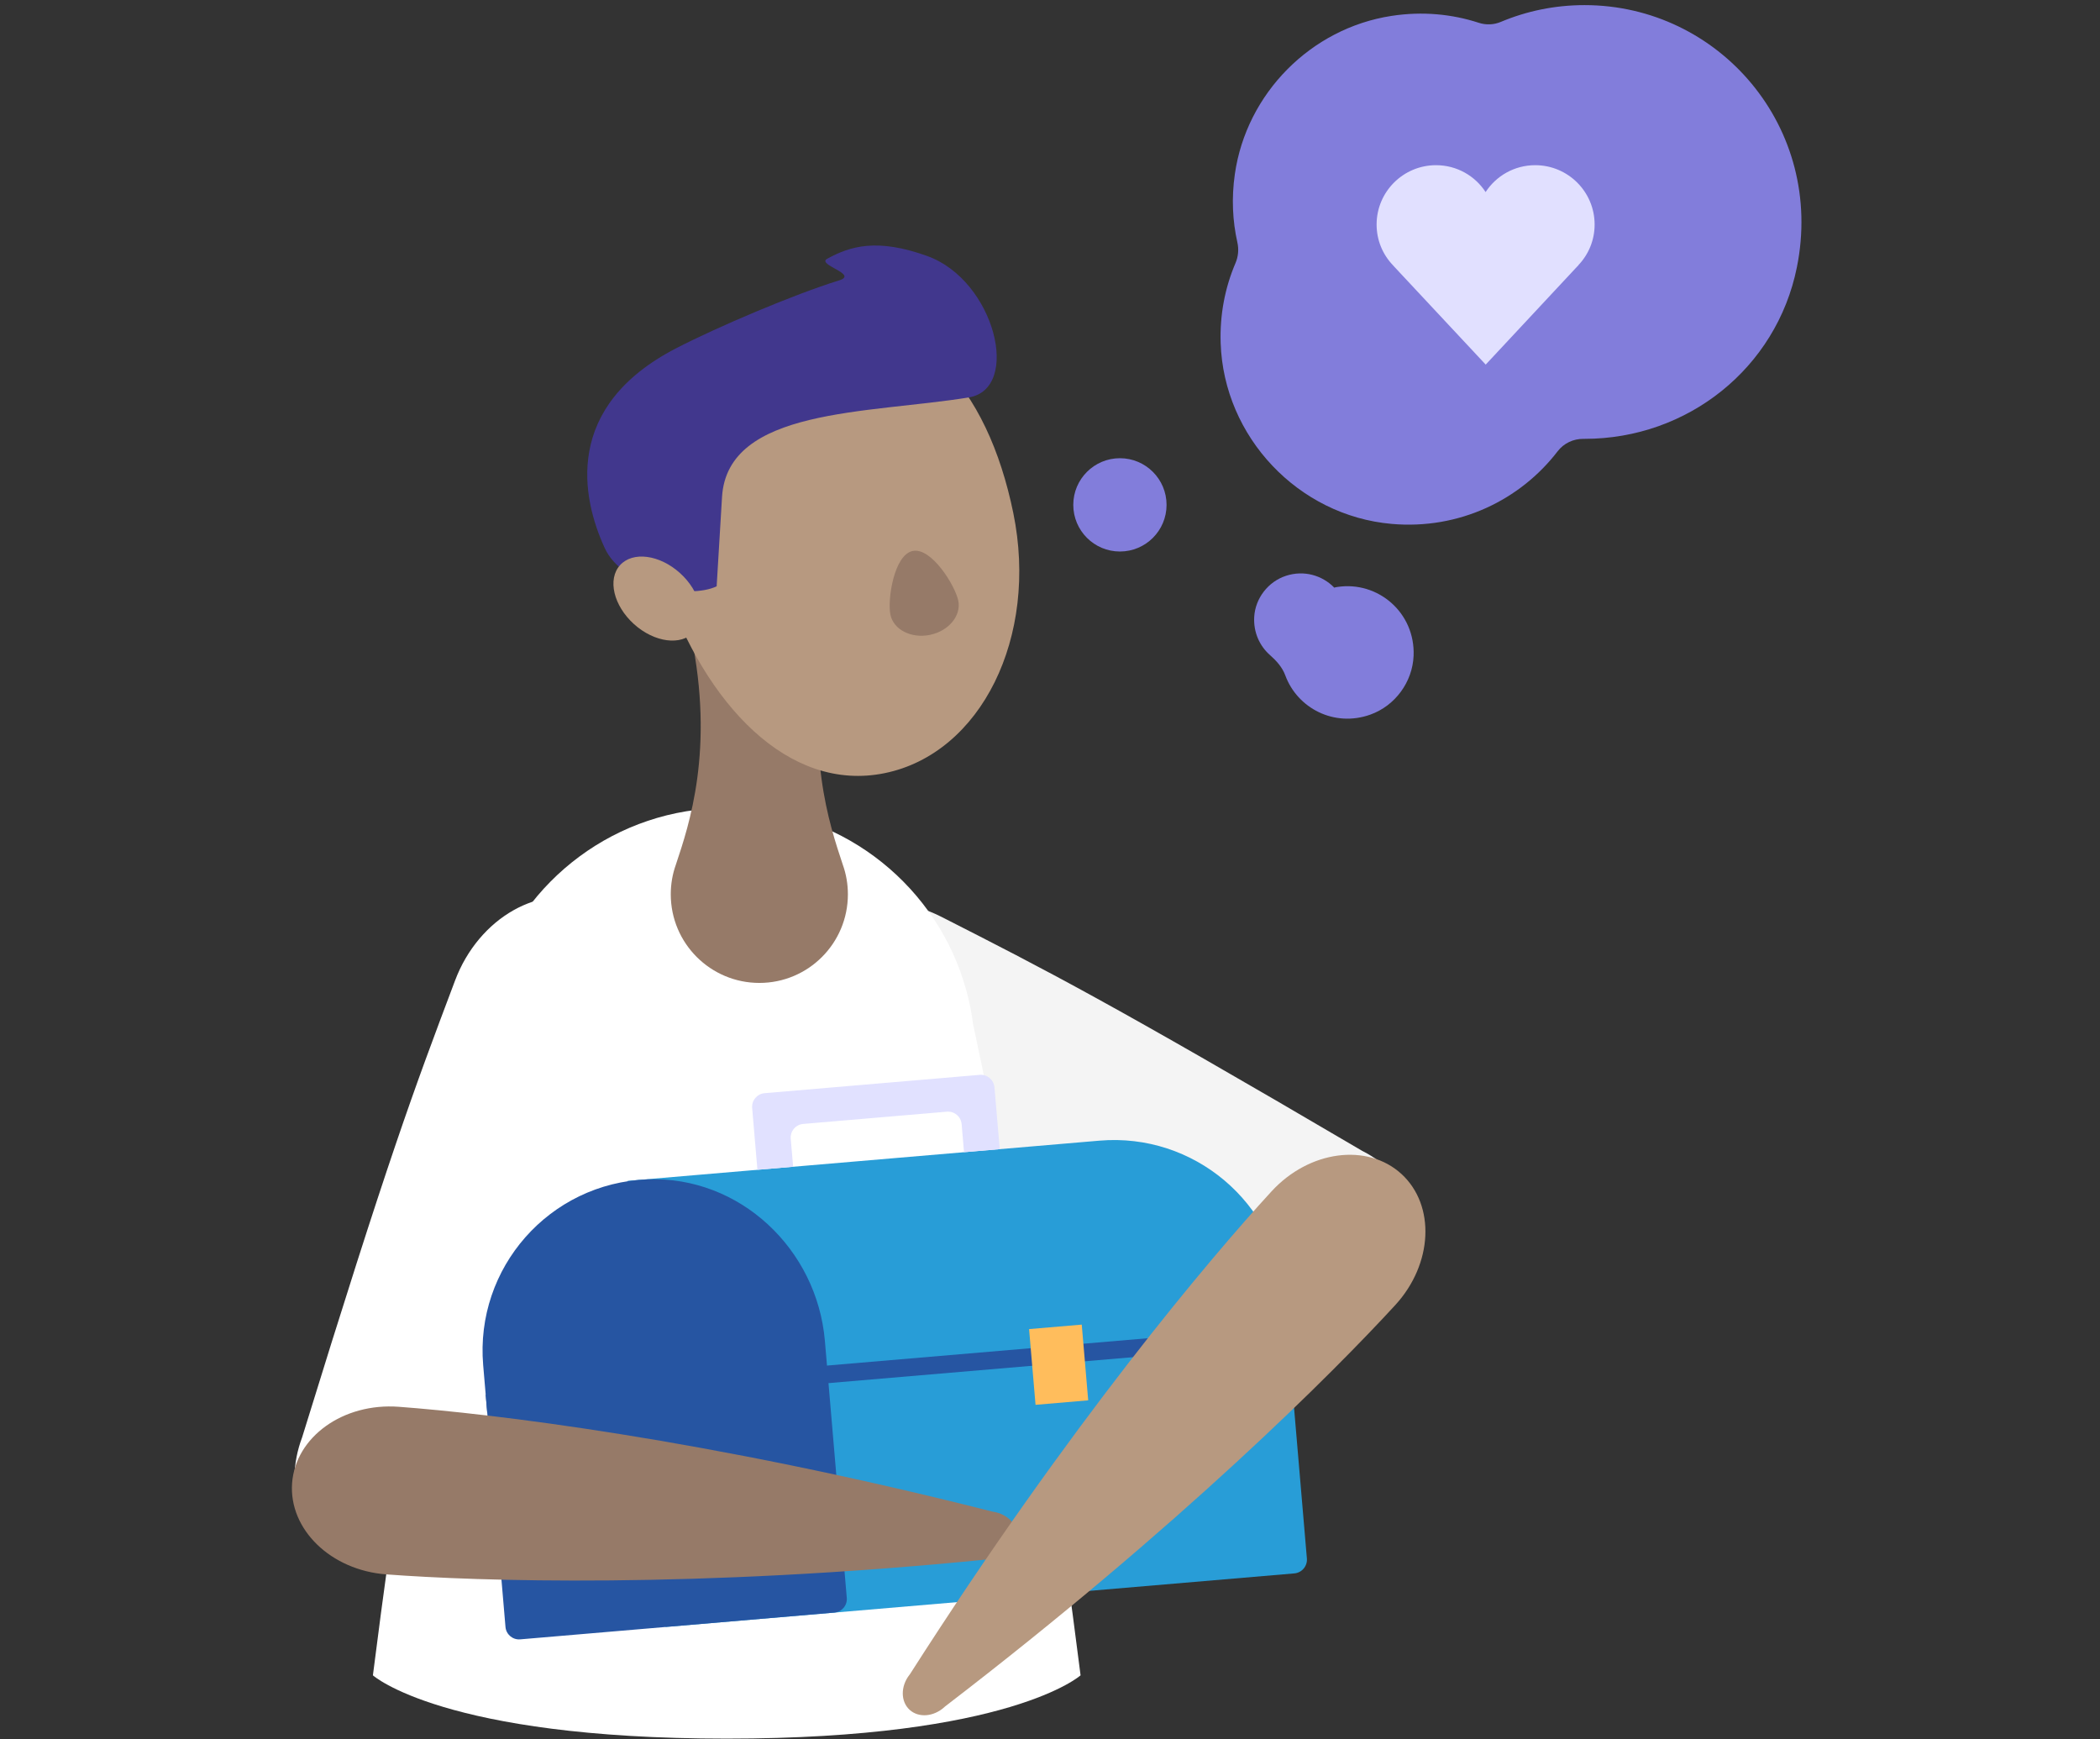
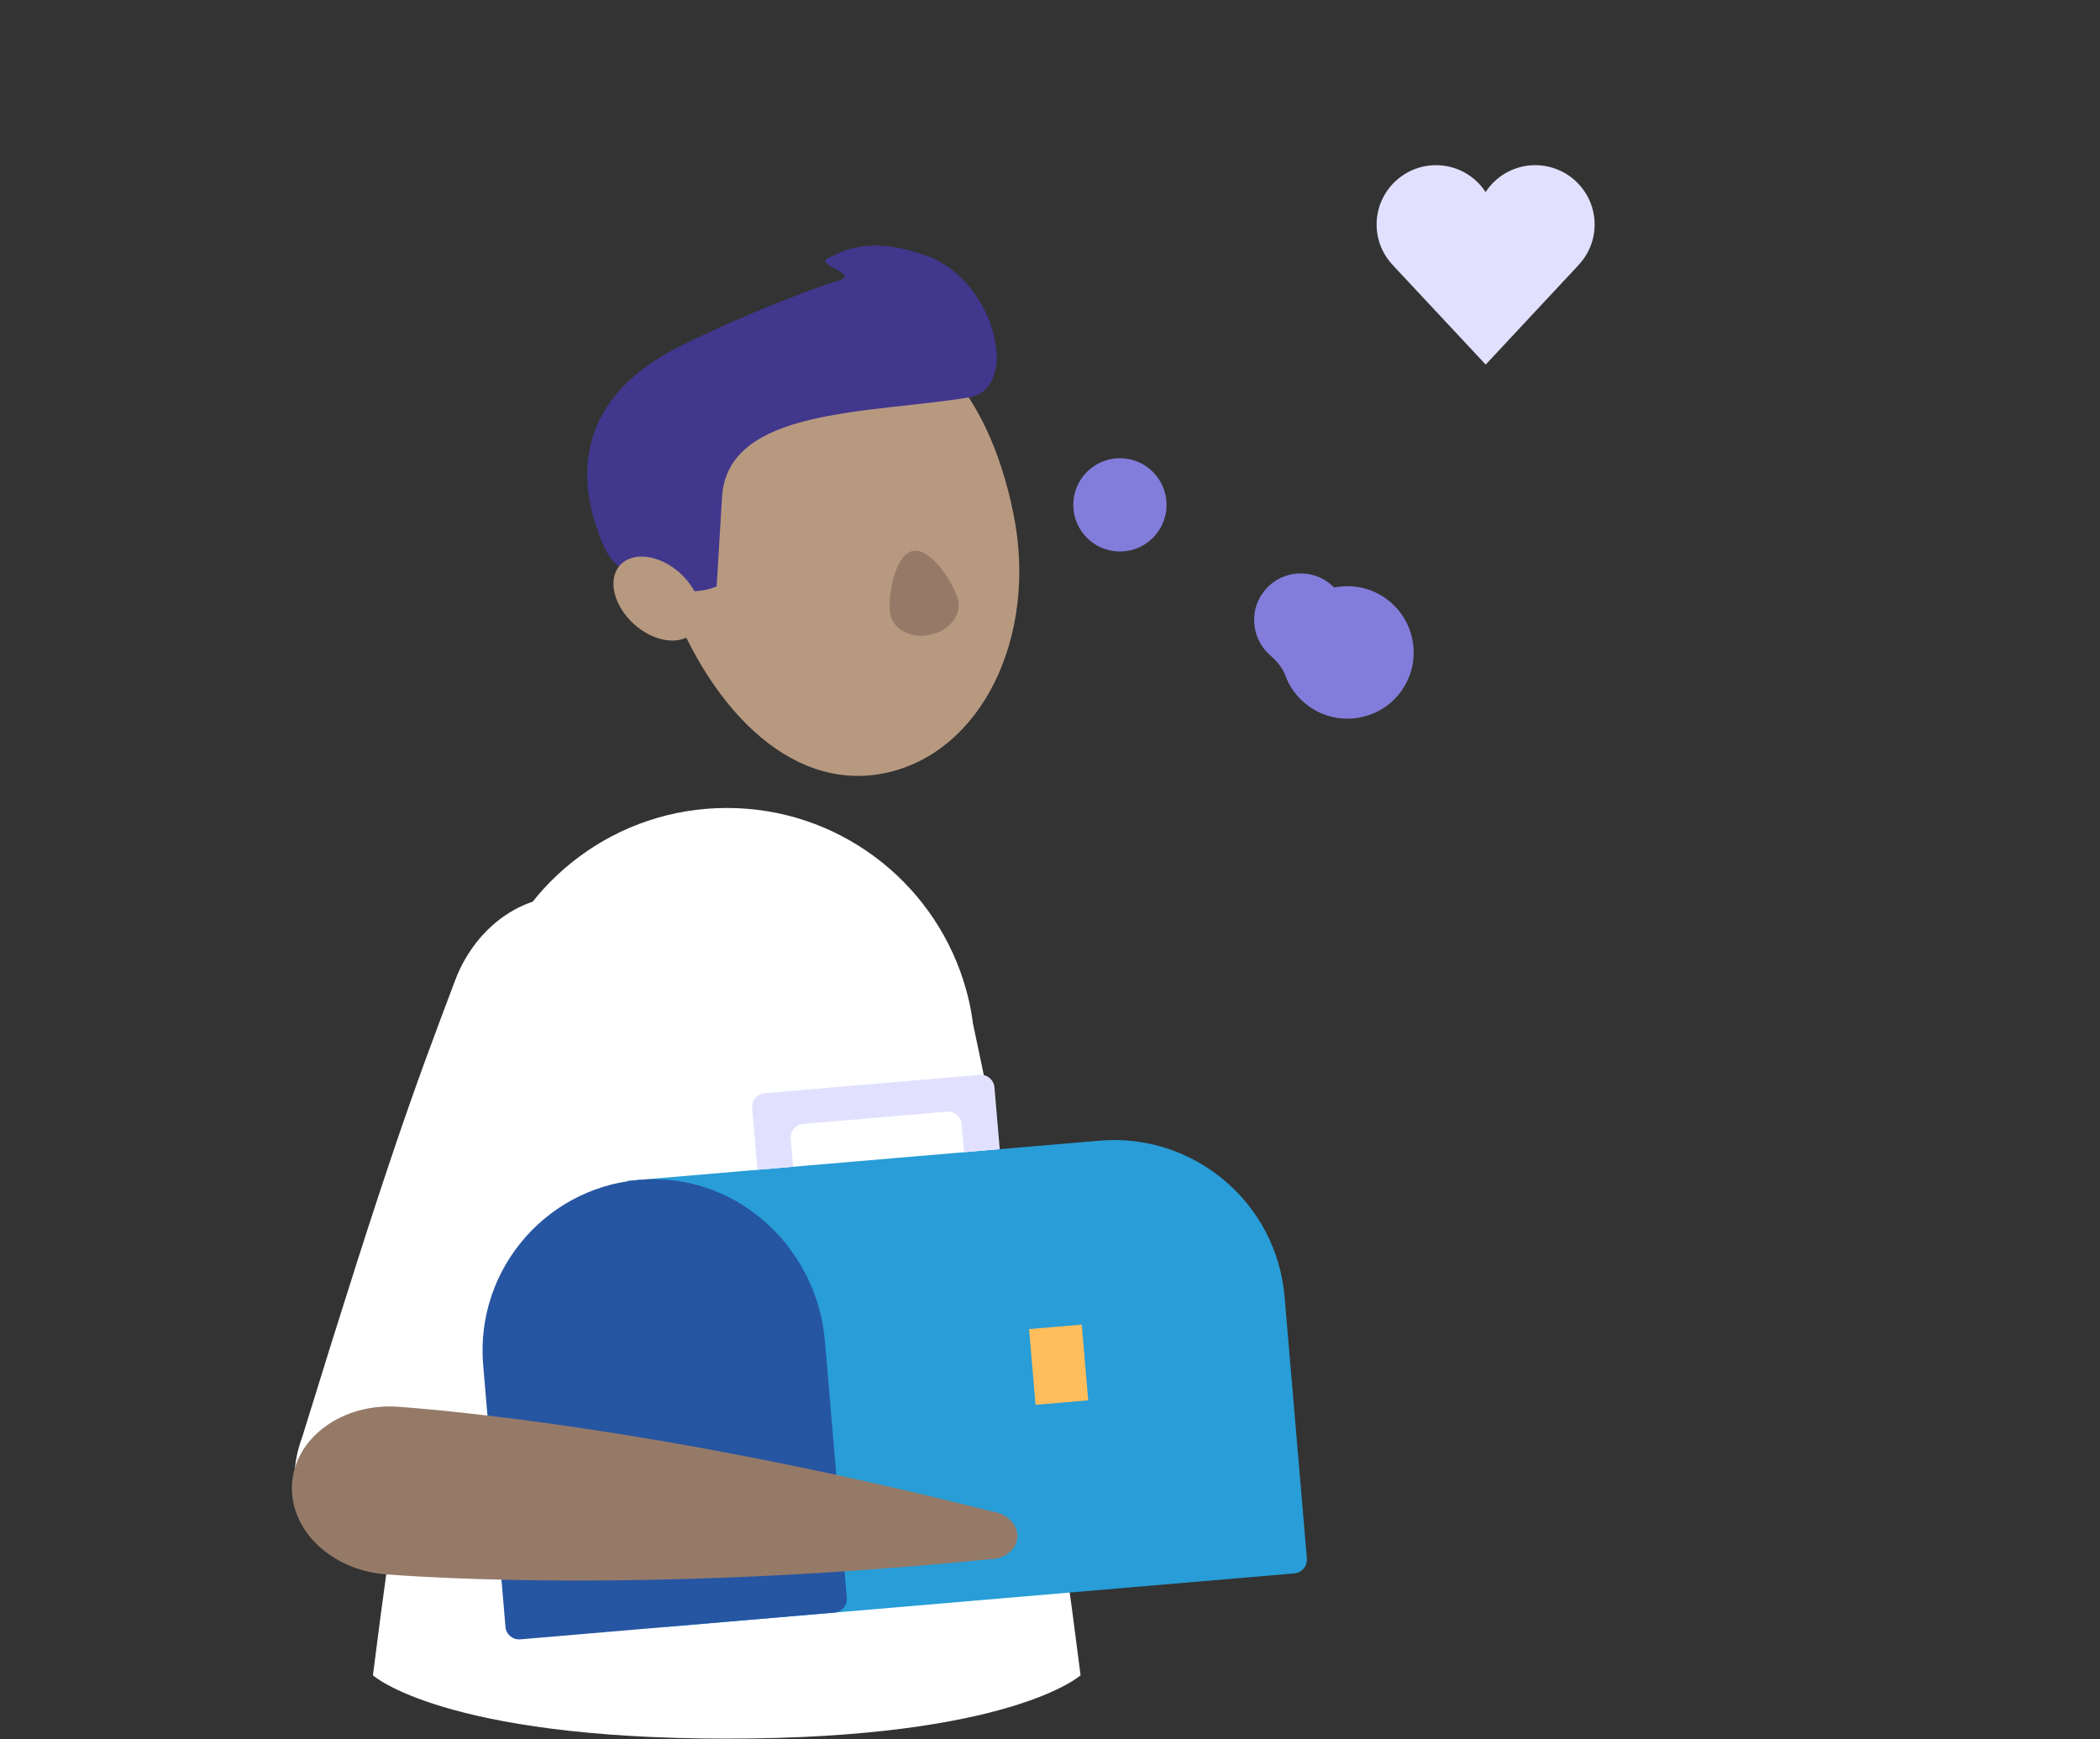
<svg xmlns="http://www.w3.org/2000/svg" width="500px" height="414px" viewBox="0 0 500 414" version="1.1">
  <rect x="0" y="0" width="500" height="414" fill="#333333" stroke="none" />
  <title>graphic/hugging-tools</title>
  <desc>Created with Sketch.</desc>
  <g id="graphic/hugging-tools" stroke="none" stroke-width="1" fill="none" fill-rule="evenodd">
    <g id="hugging-tools" transform="translate(69.5, 1)">
-       <path d="M236.712,308.713 C248.509,314.704 262.163,311.589 267.178,301.719 C272.205,291.886 266.714,279.016 254.891,273.014 C254.867,273.001 254.867,273.001 254.844,272.991 C194.55,237.573 179.812,230.072 154.668,217.279 C140.334,210.012 123.799,213.799 117.693,225.774 C111.598,237.724 118.279,253.325 132.59,260.582 L132.681,260.631 C157.781,273.395 172.555,280.889 236.712,308.713" id="Fill-1" fill="#F4F4F4" />
      <path d="M19.287,397.841 C29.469,317.345 40.641,262.152 45.155,241.441 C45.179,241.389 45.179,241.337 45.179,241.311 C45.572,238.732 46.145,236.179 46.9,233.731 L46.9,233.679 C47.109,232.767 47.213,232.324 47.213,232.324 L47.317,232.35 C54.947,208.568 77.246,191.351 103.578,191.351 C129.89,191.351 152.187,208.542 159.845,232.324 C159.845,232.324 159.871,232.4 159.894,232.533 C160.965,235.815 161.72,239.201 162.163,242.715 C166.86,264.361 177.805,318.947 187.779,397.841 C187.779,397.841 171.09,412.91 103.534,412.91 C35.976,412.91 19.287,397.841 19.287,397.841" id="Fill-3" fill="#FFFFFF" />
-       <path d="M90.207,211.903 C90.207,223.57 99.662,233.002 111.306,233.002 C122.949,233.002 132.379,223.57 132.379,211.903 C132.379,209.454 131.962,207.081 131.18,204.896 C131.154,204.815 131.128,204.74 131.102,204.661 C128.081,195.545 121.907,177.519 127.586,150.195 L127.56,150.195 C128.393,148.161 128.862,145.923 128.862,143.579 C128.862,133.863 120.996,125.996 111.306,125.996 C101.59,125.996 93.723,133.863 93.723,143.579 C93.723,145.923 94.169,148.161 95.026,150.195 C100.704,177.519 94.505,195.545 91.483,204.661 C91.457,204.74 91.431,204.815 91.405,204.896 C90.624,207.081 90.207,209.454 90.207,211.903" id="Fill-5" fill="#967A68" />
      <path d="M88.64,138.152 C78.168,107.746 78.963,84.456 119.241,76.196 C148.834,70.13 165.706,91.599 171.757,121.106 C177.808,150.616 164.109,178.354 141.155,183.059 C118.204,187.768 98.447,166.633 88.64,138.152" id="Fill-7" fill="#B79980" />
      <path d="M142.499,145.32 C141.767,141.741 143.351,131.082 147.815,130.168 C152.277,129.251 157.93,138.428 158.664,142.007 C159.396,145.586 156.375,149.227 151.91,150.144 C147.445,151.058 143.233,148.899 142.499,145.32" id="Fill-9" fill="#967A68" />
      <path d="M101.132,138.587 C94.461,141.713 78.713,138.649 74.49,129.488 C68.963,117.48 64.519,95.811 91.554,81.875 C101.296,76.853 119.501,69.085 130.264,65.762 C135.073,64.277 124.812,62.045 127.456,60.599 C132.934,57.603 139.295,55.634 151.283,59.955 C167.409,65.767 173.726,91.578 161.144,93.62 C137.12,97.519 103.682,96.092 102.409,117.339 L101.132,138.587 Z" id="Fill-11" fill="#41378D" />
      <path d="M78.127,133.55 C75.097,136.903 76.579,143.18 81.437,147.572 C86.298,151.961 92.693,152.802 95.722,149.45 C98.749,146.095 97.267,139.82 92.406,135.431 C87.548,131.039 81.156,130.2 78.127,133.55" id="Fill-13" fill="#B79980" />
      <path d="M2.429,341.207 C-2.231,353.593 2.362,366.823 12.721,370.722 C23.049,374.64 35.239,367.768 39.907,355.362 C39.918,355.336 39.918,355.336 39.925,355.312 C68.516,291.5 74.356,276.027 84.311,249.63 C89.964,234.585 84.387,218.568 71.816,213.811 C59.269,209.065 44.492,217.416 38.847,232.436 L38.811,232.532 C28.876,258.88 23.049,274.389 2.429,341.207" id="Fill-15" fill="#FFFFFF" />
      <path d="M79.92,280.126 L192.275,270.554 C214.708,268.644 234.442,285.281 236.354,307.714 L241.663,370.029 C241.816,371.834 240.477,373.42 238.672,373.576 L88.969,386.33 L79.92,280.126 Z" id="Fill-17" fill="#289DD7" />
      <path d="M126.903,318.229 L132.115,379.398 C132.266,381.185 130.943,382.753 129.156,382.907 L54.359,389.278 C52.575,389.432 51.004,388.106 50.853,386.322 L45.542,323.994 C43.573,300.881 61.272,280.634 84.7,279.767 C106.638,278.954 125.038,296.354 126.903,318.229" id="Fill-19" fill="#2655A2" />
      <path d="M109.585,262.773 L110.838,277.49 L119.34,276.768 L118.77,270.087 C118.619,268.298 119.944,266.727 121.731,266.573 L155.951,263.658 C157.735,263.505 159.308,264.831 159.459,266.62 L160.03,273.301 L168.532,272.577 L167.276,257.858 C167.123,256.065 165.544,254.734 163.755,254.888 L112.557,259.249 C110.762,259.402 109.431,260.981 109.585,262.773" id="Fill-21" fill="#E1E1FF" />
-       <polygon id="Fill-23" fill="#2655A2" points="237.31 318.942 46.497 335.198 46.14 331.017 236.953 314.763" />
      <polygon id="Fill-25" fill="#FFBD5C" points="189.596 332.375 177.057 333.443 175.52 315.415 188.06 314.347" />
      <path d="M22.498,373.811 C43.824,375.413 95.594,377.238 166.109,370.2 L166.211,370.208 C169.665,370.187 172.501,367.955 172.728,365.019 C172.931,362.084 170.444,359.458 167.039,358.906 L166.935,358.898 C98.246,341.443 46.869,335.52 25.491,333.913 C25.468,333.91 25.468,333.91 25.439,333.91 C12.217,332.933 0.873,341.068 0.045,352.079 C-0.757,363.097 9.276,372.836 22.498,373.811" id="Fill-27" fill="#967A68" />
-       <path d="M233.217,282.657 C218.747,298.409 185.252,337.924 147.104,397.647 L147.034,397.722 C144.914,400.442 144.911,404.054 147.073,406.052 C149.253,408.029 152.851,407.701 155.396,405.367 L155.466,405.292 C211.714,362.174 248.184,325.506 262.685,309.721 C262.703,309.701 262.703,309.701 262.721,309.682 C271.677,299.904 272.318,285.963 264.185,278.487 C256.032,271.035 242.172,272.882 233.217,282.657" id="Fill-30" fill="#B79980" />
      <path d="M208.252,119.193 C208.252,125.325 203.282,130.297 197.148,130.297 C191.016,130.297 186.044,125.325 186.044,119.193 C186.044,113.061 191.016,108.086 197.148,108.086 C203.282,108.086 208.252,113.061 208.252,119.193" id="Fill-32" fill="#827DDB" />
      <path d="M236.653,136.091 C232.447,137.479 229.388,141.418 229.125,145.841 C228.904,149.555 230.43,152.796 232.869,154.947 C234.408,156.304 235.809,157.852 236.518,159.779 C239.401,167.612 248.172,172.204 256.781,169.123 C262.668,167.013 266.812,161.376 267.07,155.127 C267.489,144.835 258.547,137.255 248.909,138.74 C248.656,138.779 248.427,138.813 248.18,138.897 C245.356,135.995 241.003,134.656 236.653,136.091" id="Fill-34" fill="#827DDB" />
-       <path d="M358.324,62.653 C353.468,86.675 332.278,103.478 307.772,103.476 L307.499,103.476 C305.1,103.46 302.836,104.523 301.375,106.427 C292.469,118.029 277.939,125.132 261.86,123.725 C239.61,121.78 221.876,103.017 221.134,80.694 C220.907,73.895 222.176,67.451 224.663,61.637 C225.328,60.082 225.484,58.381 225.117,56.735 C223.965,51.603 223.697,46.144 224.507,40.483 C227.25,21.244 242.629,5.712 261.844,2.779 C269.164,1.661 276.171,2.339 282.589,4.425 C284.319,4.988 286.171,4.917 287.848,4.209 C293.977,1.63 300.716,0.218 307.772,0.218 C339.822,0.218 365.047,29.403 358.324,62.653" id="Fill-36" fill="#827DDB" />
      <path d="M306.289,62.139 L306.336,62.139 L306.023,62.449 L284.239,85.799 L262.546,62.579 L262.15,62.139 C259.72,59.599 258.264,56.203 258.264,52.449 C258.264,44.661 264.596,38.326 272.408,38.326 C277.357,38.326 281.702,40.86 284.216,44.726 C286.732,40.86 291.082,38.326 296.028,38.326 C303.84,38.326 310.172,44.661 310.172,52.449 C310.172,56.203 308.716,59.599 306.289,62.139" id="Fill-39" fill="#E1E0FF" />
    </g>
  </g>
</svg>